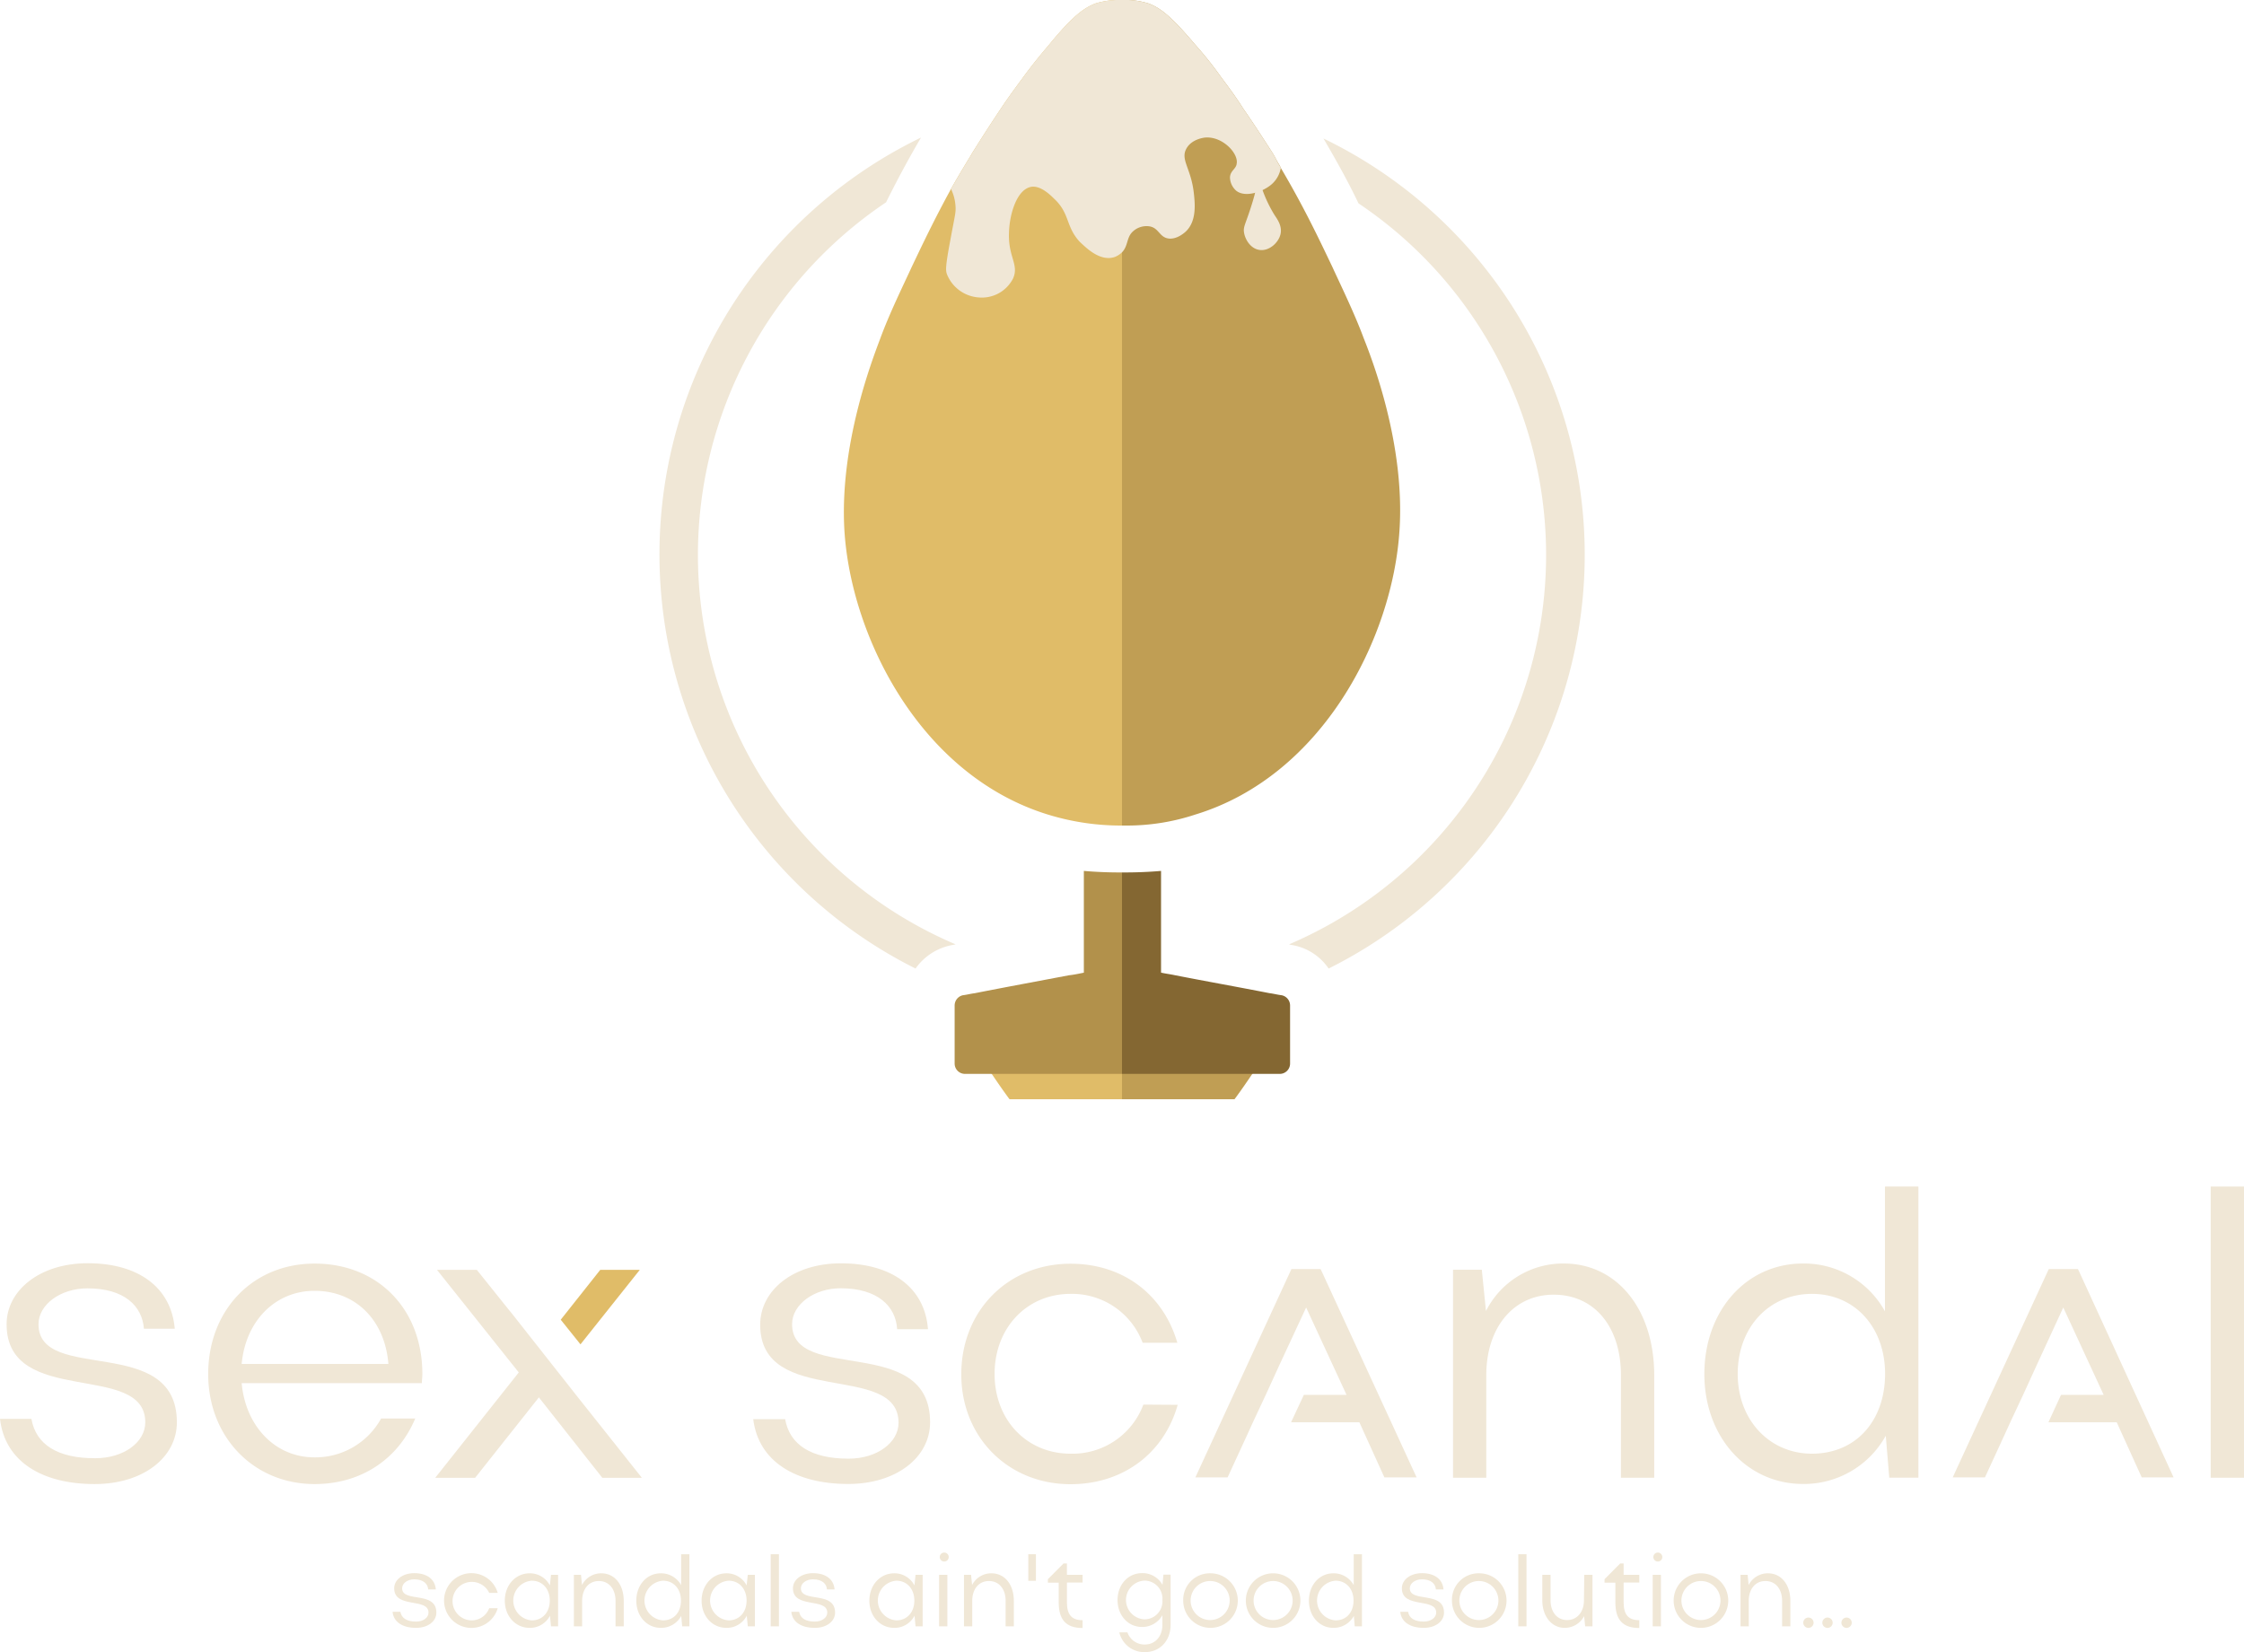
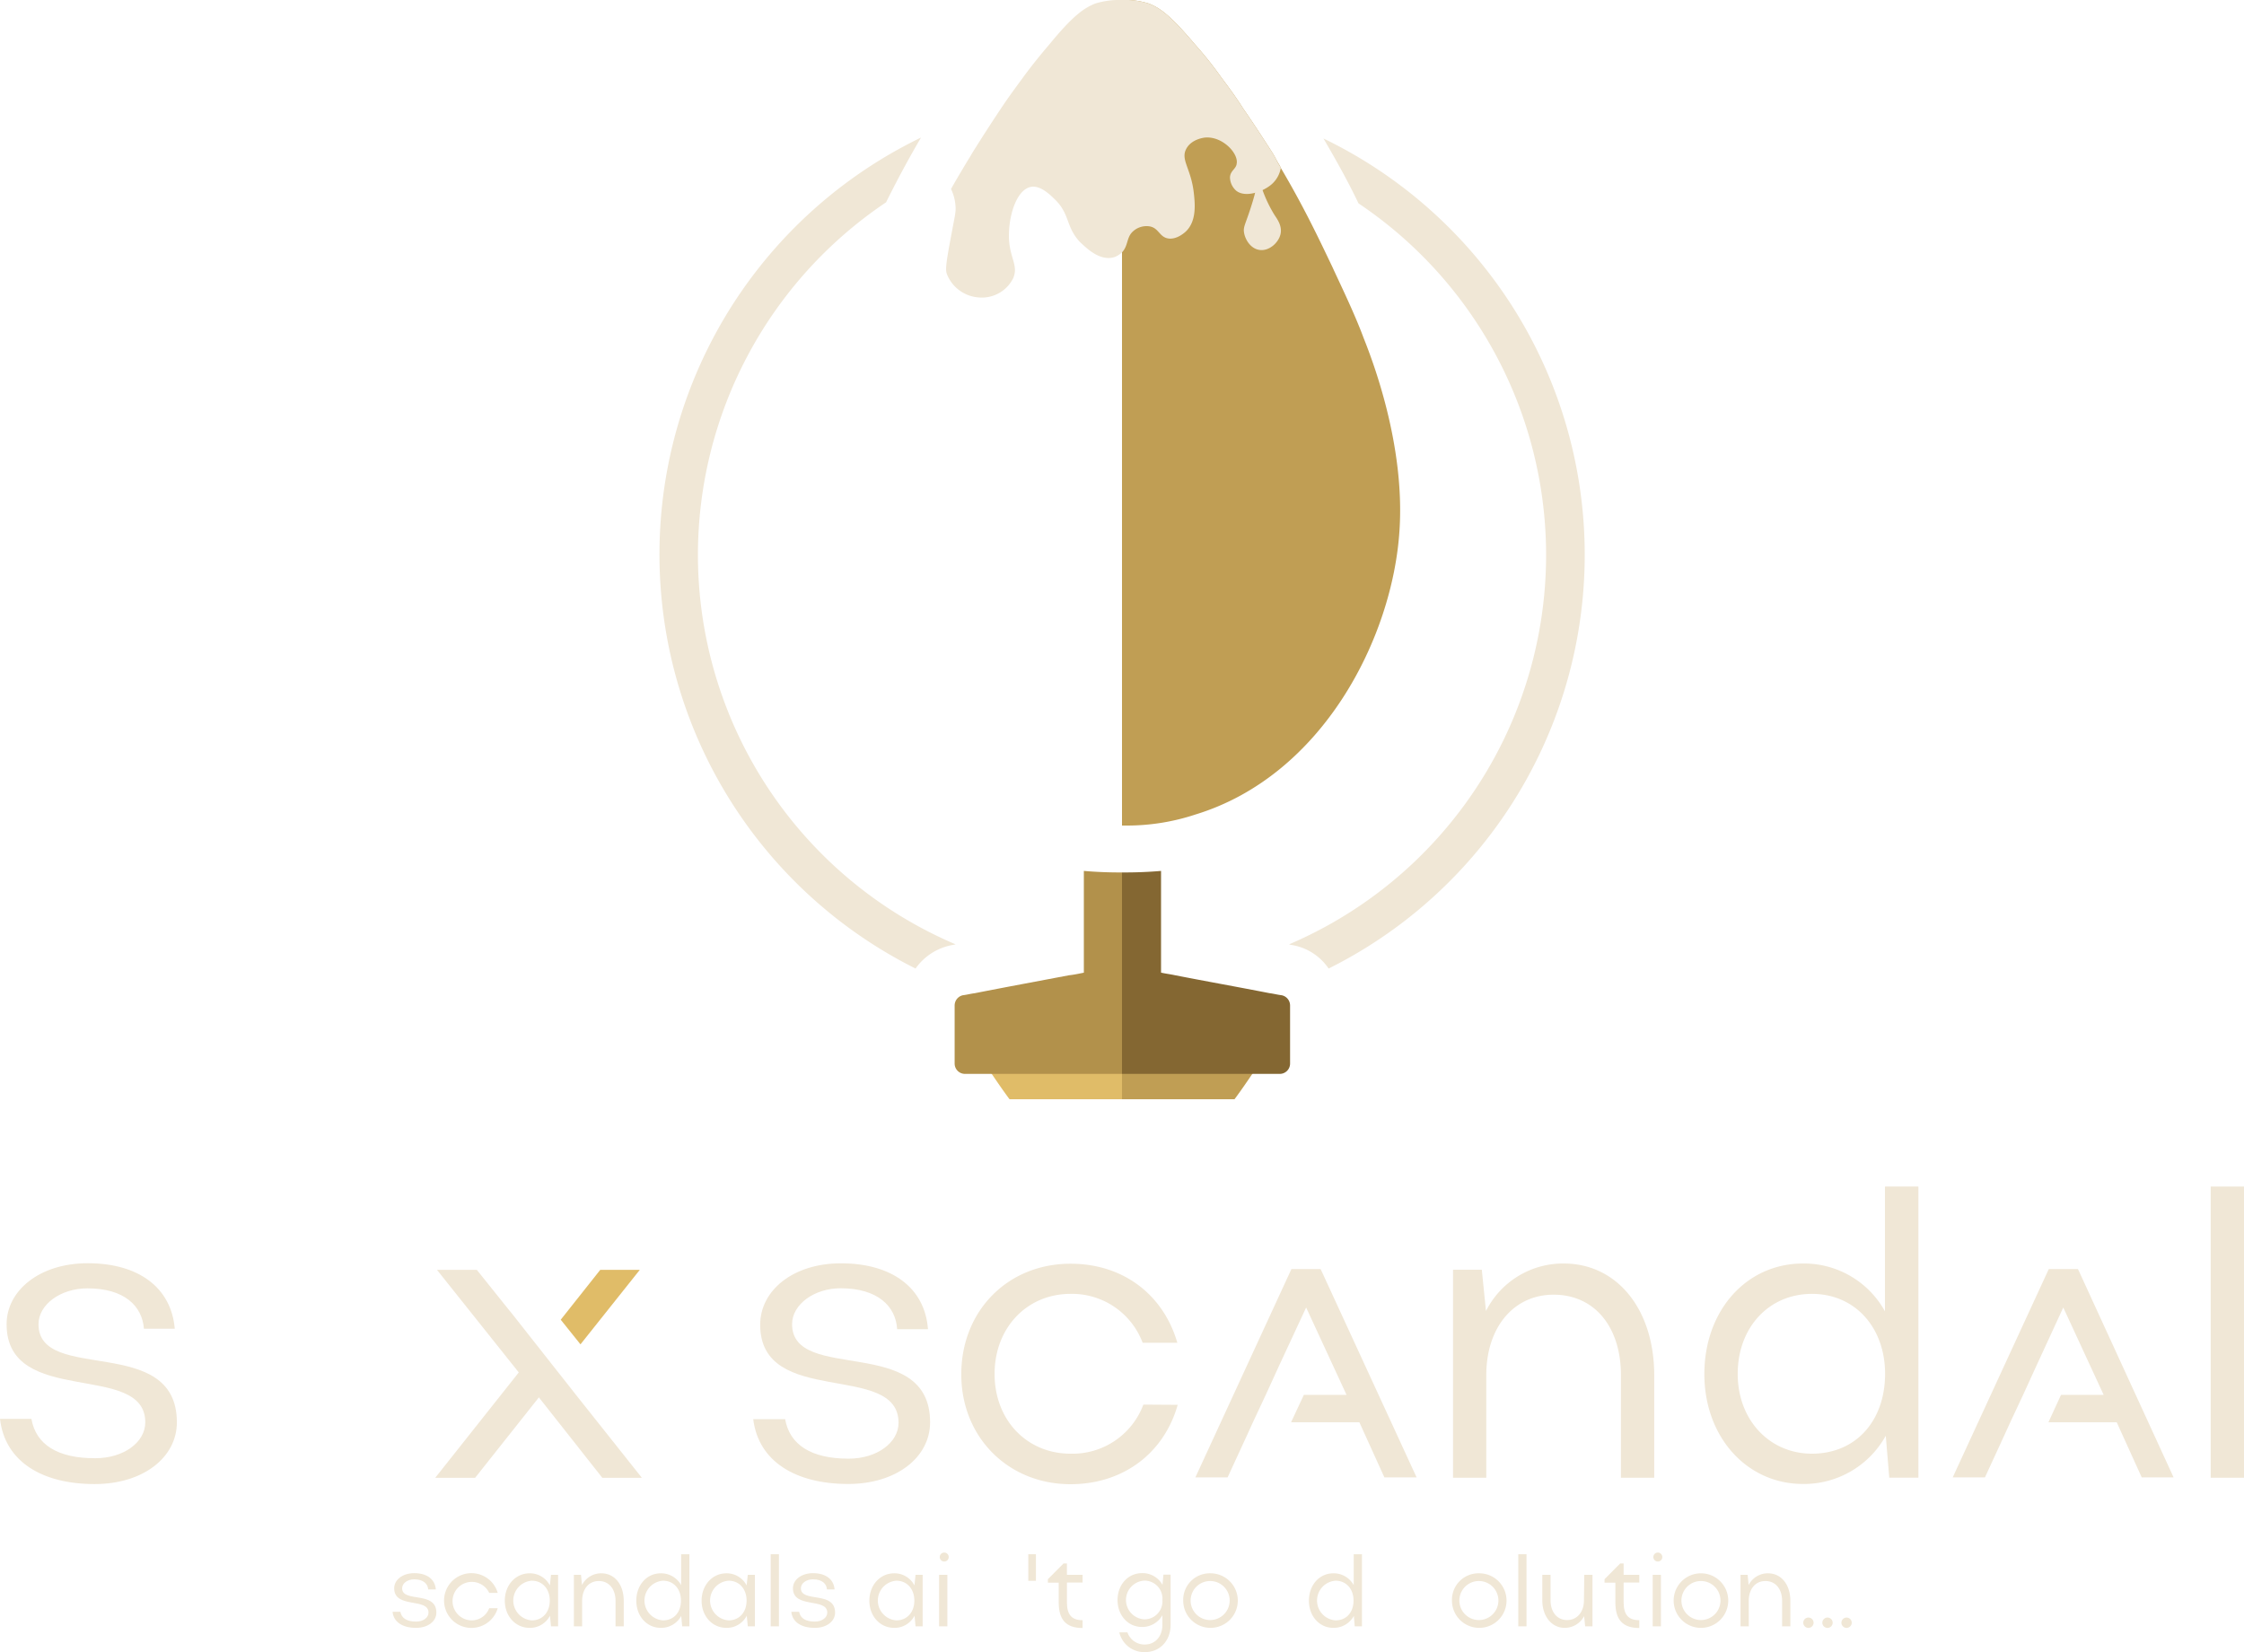
<svg xmlns="http://www.w3.org/2000/svg" viewBox="0 0 500 368.27">
  <defs>
    <style>.cls-1{fill:#f0e7d6;}.cls-2{fill:#e0bc68;}.cls-3{fill:#c09e54;}.cls-4{fill:#b2914b;}.cls-5{fill:#846732;}</style>
  </defs>
  <g id="Слой_2" data-name="Слой 2">
    <g id="color_-_light_text_-_with_slogan" data-name="color - light text - with slogan">
      <g id="color_-_light_text_-_with_slogan-2" data-name="color - light text - with slogan">
        <path class="cls-1" d="M8.58,295.15c0-4.41,4.94-8,10.89-8,8.27,0,12.21,3.94,12.6,9h6.87c-.77-9.12-8-14.6-19.39-14.6-10.74,0-18.08,6.1-18.08,13.59,0,18.63,30.9,8.19,30.9,21.87,0,4.48-4.86,8-11.12,8C12.9,325.05,8,322,7,316.24H0c1.08,9.5,9.35,14.53,21.09,14.53,10.82,0,18.32-5.95,18.32-13.76C39.41,297.16,8.58,308.44,8.58,295.15Z" />
-         <path class="cls-1" d="M94.11,306.27c0-14.6-10-24.64-24-24.64-13.83,0-23.72,10.43-23.72,24.64,0,14,10.12,24.5,23.72,24.5,10.35,0,18.62-5.57,22.41-14.61H84.92a16.75,16.75,0,0,1-14.84,8.66c-8.81,0-15.38-7-16.23-16.54H94C94,307.59,94.11,306.89,94.11,306.27ZM53.85,304c.85-9.5,7.42-16.3,16.23-16.3,9.2,0,15.69,6.57,16.46,16.3Z" />
        <polygon class="cls-1" points="129.03 311.76 124.4 305.89 114.05 292.75 113.35 291.9 106.24 283.02 97.36 283.02 115.59 305.89 96.97 329.38 105.86 329.38 120.07 311.45 134.21 329.38 143.02 329.38 129.03 311.76" />
        <polygon class="cls-2" points="133.75 283.02 124.94 294.14 129.34 299.63 142.56 283.02 133.75 283.02" />
        <path class="cls-1" d="M176.49,295.13c0-4.4,4.94-8,10.81-8,8.27,0,12.29,4,12.6,9.12h6.87c-.69-9.19-8-14.68-19.39-14.68-10.74,0-18,6.1-18,13.68,0,18.62,30.83,8.11,30.83,21.86,0,4.41-4.79,8-11.13,8-8.34,0-13.13-3.09-14.14-8.81h-7.11c1.16,9.43,9.43,14.45,21.17,14.45,10.74,0,18.24-5.95,18.24-13.75C207.24,297.22,176.49,308.42,176.49,295.13Z" />
        <path class="cls-1" d="M254.76,313.06A16.84,16.84,0,0,1,238.53,324c-9.73,0-16.92-7.49-16.92-17.77s7.19-17.85,16.92-17.85a16.8,16.8,0,0,1,16.07,10.9h7.73c-3.09-10.67-12-17.62-23.8-17.62-14,0-24.34,10.51-24.34,24.65,0,14,10.43,24.49,24.34,24.49,11.82,0,20.86-7,23.88-17.69Z" />
        <path class="cls-1" d="M294.47,283.31l-.23-.46h-6.49l-21.4,46.43h7.18l4.48-9.73,1.16-2.55,2.86-6.11,3-6.56,6-12.91,9,19.47h-9.51L287.67,317h15.22l5.57,12.28h7.18Z" />
        <path class="cls-1" d="M463.22,283.31l-.23-.46H456.5l-21.4,46.43h7.18l4.48-9.73,1.16-2.55,2.86-6.11,3-6.56,5.95-12.91,9,19.47h-9.5L456.42,317h15.22l5.57,12.28h7.1Z" />
        <path class="cls-1" d="M348.4,281.61a19.25,19.25,0,0,0-17.3,10.59l-.93-9.2h-6.41v46.36h7.41V306.49c0-10.66,6.11-17.93,15-17.93,9.12,0,15,7.19,15,17.93v22.87h7.42V306.49C368.57,291.89,360.38,281.61,348.4,281.61Z" />
        <path class="cls-1" d="M420,264.46v27.81a20.62,20.62,0,0,0-18.24-10.66c-12.67,0-22,10.51-22,24.65,0,14,9.43,24.49,22,24.49A20.86,20.86,0,0,0,420.18,320l.78,9.35h6.49v-64.9ZM403.73,324c-9.43,0-16.54-7.49-16.54-17.77,0-10.43,7-17.85,16.54-17.85s16.3,7.42,16.3,17.85C420,316.77,413.46,324,403.73,324Z" />
        <path class="cls-1" d="M492.58,264.46v64.9H500v-64.9Z" />
        <path class="cls-1" d="M92.7,362.82c-2.91,0-5-1.24-5.23-3.58h1.74c.26,1.43,1.45,2.18,3.52,2.18,1.56,0,2.75-.87,2.75-2,0-3.4-7.65-.81-7.65-5.42,0-1.86,1.82-3.37,4.48-3.37,2.83,0,4.62,1.35,4.8,3.62h-1.7C95.32,353,94.33,352,92.29,352c-1.47,0-2.69.87-2.69,2,0,3.28,7.63.5,7.63,5.42C97.23,361.35,95.37,362.82,92.7,362.82Z" />
        <path class="cls-1" d="M105,361.15a4.16,4.16,0,0,0,4-2.71h1.9a6.1,6.1,0,1,1,0-3.42H109a4.29,4.29,0,1,0-4,6.13Z" />
        <path class="cls-1" d="M122.77,362.48l-.23-2.37a5,5,0,0,1-4.52,2.71c-3.15,0-5.54-2.59-5.54-6.06s2.39-6.1,5.54-6.1a5,5,0,0,1,4.5,2.7l.25-2.36h1.58v11.48Zm-4.27-1.33c2.36,0,4-1.79,4-4.41s-1.66-4.43-4-4.43a4.43,4.43,0,0,0,0,8.84Z" />
        <path class="cls-1" d="M129.71,362.48h-1.84V351h1.59l.22,2.27a4.79,4.79,0,0,1,4.3-2.61c3,0,5,2.54,5,6.15v5.67h-1.83v-5.67c0-2.67-1.47-4.43-3.72-4.43s-3.72,1.79-3.72,4.43Z" />
        <path class="cls-1" d="M152,362.48l-.21-2.32a5.1,5.1,0,0,1-4.54,2.66c-3.12,0-5.47-2.59-5.47-6.06s2.32-6.1,5.47-6.1a5.09,5.09,0,0,1,4.52,2.64v-6.89h1.84v16.07Zm-4.27-1.33c2.41,0,4-1.79,4-4.41s-1.65-4.43-4-4.43a4.43,4.43,0,0,0,0,8.84Z" />
        <path class="cls-1" d="M166.62,362.48l-.23-2.37a5,5,0,0,1-4.52,2.71c-3.15,0-5.54-2.59-5.54-6.06s2.39-6.1,5.54-6.1a5,5,0,0,1,4.49,2.7l.26-2.36h1.58v11.48Zm-4.27-1.33c2.36,0,4-1.79,4-4.41s-1.65-4.43-4-4.43a4.43,4.43,0,0,0,0,8.84Z" />
        <path class="cls-1" d="M173.56,362.48h-1.84V346.41h1.84Z" />
        <path class="cls-1" d="M181.55,362.82c-2.92,0-5-1.24-5.23-3.58h1.74c.25,1.43,1.45,2.18,3.51,2.18,1.56,0,2.76-.87,2.76-2,0-3.4-7.65-.81-7.65-5.42,0-1.86,1.82-3.37,4.48-3.37,2.82,0,4.61,1.35,4.8,3.62h-1.7c-.09-1.26-1.08-2.25-3.12-2.25-1.47,0-2.69.87-2.69,2,0,3.28,7.62.5,7.62,5.42C186.07,361.35,184.21,362.82,181.55,362.82Z" />
        <path class="cls-1" d="M204,362.48l-.23-2.37a5,5,0,0,1-4.52,2.71c-3.15,0-5.54-2.59-5.54-6.06s2.39-6.1,5.54-6.1a5,5,0,0,1,4.5,2.7L204,351h1.58v11.48Zm-4.27-1.33c2.36,0,4-1.79,4-4.41s-1.66-4.43-4-4.43a4.43,4.43,0,0,0,0,8.84Z" />
        <path class="cls-1" d="M210.17,346.06a1,1,0,1,1,0,1.95,1,1,0,0,1,0-1.95Zm-.92,16.42V351h1.84v11.48Z" />
-         <path class="cls-1" d="M216.63,362.48h-1.84V351h1.58l.23,2.27a4.78,4.78,0,0,1,4.3-2.61c3,0,5,2.54,5,6.15v5.67h-1.83v-5.67c0-2.67-1.47-4.43-3.72-4.43s-3.72,1.79-3.72,4.43Z" />
        <path class="cls-1" d="M229.12,346.41h1.7v5.92h-1.7Z" />
        <path class="cls-1" d="M237.73,357.11c0,2.8,1.08,4,3.49,4v1.74c-3.76,0-5.32-1.92-5.32-5.71v-4.39h-2.41v-.78l3.49-3.51h.75V351h3.49v1.72h-3.49Z" />
        <path class="cls-1" d="M259,360a5.15,5.15,0,0,1-4.53,2.62c-3.14,0-5.46-2.59-5.46-6s2.32-6,5.46-6a5.09,5.09,0,0,1,4.55,2.61l.21-2.27h1.6v11.18c0,3.54-2.36,6.09-5.74,6.09a5.71,5.71,0,0,1-5.69-4.41h1.81a4,4,0,0,0,3.88,2.71c2.3,0,3.91-1.8,3.91-4.39Zm-4,.92a4,4,0,0,0,4-4.29,4,4,0,0,0-4-4.34,4.32,4.32,0,0,0,0,8.63Z" />
        <path class="cls-1" d="M269.64,350.66a6.08,6.08,0,1,1-6,6.1A5.91,5.91,0,0,1,269.64,350.66Zm0,10.42a4.35,4.35,0,0,0,0-8.7,4.35,4.35,0,0,0,0,8.7Z" />
-         <path class="cls-1" d="M283.67,350.66a6.08,6.08,0,1,1,0,12.16,6.08,6.08,0,0,1,0-12.16Zm0,10.42a4.35,4.35,0,0,0,0-8.7,4.35,4.35,0,0,0,0,8.7Z" />
        <path class="cls-1" d="M301.86,362.48l-.2-2.32a5.13,5.13,0,0,1-4.55,2.66c-3.12,0-5.46-2.59-5.46-6.06s2.31-6.1,5.46-6.1a5.09,5.09,0,0,1,4.52,2.64v-6.89h1.84v16.07Zm-4.27-1.33c2.41,0,4-1.79,4-4.41s-1.65-4.43-4-4.43a4.43,4.43,0,0,0,0,8.84Z" />
-         <path class="cls-1" d="M317.23,362.82c-2.92,0-5-1.24-5.23-3.58h1.74c.25,1.43,1.45,2.18,3.51,2.18,1.56,0,2.76-.87,2.76-2,0-3.4-7.65-.81-7.65-5.42,0-1.86,1.82-3.37,4.48-3.37,2.82,0,4.61,1.35,4.8,3.62h-1.7c-.09-1.26-1.08-2.25-3.12-2.25-1.47,0-2.69.87-2.69,2,0,3.28,7.62.5,7.62,5.42C321.75,361.35,319.89,362.82,317.23,362.82Z" />
        <path class="cls-1" d="M329.52,350.66a6.08,6.08,0,1,1-6,6.1A5.91,5.91,0,0,1,329.52,350.66Zm0,10.42a4.35,4.35,0,0,0,0-8.7,4.35,4.35,0,0,0,0,8.7Z" />
        <path class="cls-1" d="M340.13,362.48H338.3V346.41h1.83Z" />
        <path class="cls-1" d="M353,351h1.83v11.48H353.2l-.23-2.27a4.9,4.9,0,0,1-4.32,2.61c-2.91,0-5-2.57-5-6.15V351h1.84v5.67c0,2.64,1.47,4.41,3.69,4.41s3.75-1.79,3.75-4.41Z" />
        <path class="cls-1" d="M361.77,357.11c0,2.8,1.08,4,3.49,4v1.74c-3.77,0-5.33-1.92-5.33-5.71v-4.39h-2.41v-.78l3.49-3.51h.76V351h3.49v1.72h-3.49Z" />
        <path class="cls-1" d="M369.17,346.06a1,1,0,1,1,0,1.95,1,1,0,0,1,0-1.95Zm-.92,16.42V351h1.83v11.48Z" />
        <path class="cls-1" d="M379,350.66a6.08,6.08,0,1,1,0,12.16,6.08,6.08,0,0,1,0-12.16Zm0,10.42a4.35,4.35,0,0,0,0-8.7,4.35,4.35,0,0,0,0,8.7Z" />
        <path class="cls-1" d="M389.66,362.48h-1.84V351h1.58l.23,2.27a4.78,4.78,0,0,1,4.29-2.61c3,0,5,2.54,5,6.15v5.67h-1.84v-5.67c0-2.67-1.47-4.43-3.72-4.43s-3.71,1.79-3.71,4.43Z" />
        <path class="cls-1" d="M402.84,360.53a1.15,1.15,0,1,1,0,2.29,1.15,1.15,0,0,1,0-2.29Z" />
        <path class="cls-1" d="M407.09,360.53a1.15,1.15,0,1,1,0,2.29,1.15,1.15,0,0,1,0-2.29Z" />
        <path class="cls-1" d="M411.34,360.53a1.15,1.15,0,1,1,0,2.29,1.15,1.15,0,0,1,0-2.29Z" />
        <path class="cls-3" d="M311.83,118.2c-1.49,23.71-16.95,54.63-45.47,63.34A48.44,48.44,0,0,1,251,184h-1V0a17.47,17.47,0,0,1,6,.8c2.52,1,4.81,2.64,10.31,9.16a80.83,80.83,0,0,1,5.84,7.34c1.72,2.29,3.32,4.46,4.92,7,1.84,2.64,3.78,5.61,6.07,9.16a22.34,22.34,0,0,1,1.27,2.18c.34.69.8,1.26,1,1.83,5.15,8.71,8.59,16,11.45,22,1.83,4,4.92,10.31,7,15.92C305.76,80.18,313.09,99.07,311.83,118.2Z" />
-         <path class="cls-2" d="M250,0V184a55.28,55.28,0,0,1-16.38-2.41c-28.51-8.71-44-39.63-45.47-63.34-1.14-19.13,6.19-38,8-42.84,2.06-5.61,5.16-11.91,7-15.92,2.29-4.81,5-10.53,8.7-17.29,1.15-2.06,2.52-4.35,3.9-6.64.46-.69.8-1.38,1.26-2.07,2.29-3.66,4.24-6.64,6.07-9.39,1.6-2.4,3.21-4.58,4.81-6.75,0,0,2.29-3.21,5.84-7.34C239.1,3.44,241.51,1.83,244,.8A18.09,18.09,0,0,1,250,0Z" />
        <path class="cls-2" d="M250,238.18V245H224.94c-1.34-1.8-2.67-3.74-3.94-5.61a10.47,10.47,0,0,1-.87-1.21Z" />
        <path class="cls-4" d="M250,194.45v44.9H215a2.3,2.3,0,0,1-2.29-2.29V224.11a2.34,2.34,0,0,1,1.83-2.29c.92-.11,1.72-.34,2.64-.45,7-1.38,13.86-2.64,21-4,1.14-.12,2.17-.35,3.32-.58V194.11c2.52.22,5.27.34,7.79.34Z" />
        <path class="cls-3" d="M250,238.18V245h25.07c1.34-1.8,2.67-3.74,3.94-5.61a11.82,11.82,0,0,0,.87-1.21Z" />
        <path class="cls-5" d="M287.45,224.11v12.95a2.3,2.3,0,0,1-2.29,2.29H250v-44.9h.8c2.64,0,5.39-.12,7.9-.34v22.67c1,.23,2.07.35,3.1.58,7,1.37,14.09,2.63,21.07,4,.92.11,1.72.34,2.64.45A2.33,2.33,0,0,1,287.45,224.11Z" />
        <path class="cls-1" d="M155.51,123.67a94.68,94.68,0,0,1,41.92-78.58c2.17-4.35,4.69-9.16,7.79-14.43A103.19,103.19,0,0,0,204,215.87a12.81,12.81,0,0,1,8.36-5.27l.57-.12A94.36,94.36,0,0,1,155.51,123.67ZM294.9,30.89c3.09,5.27,5.73,10.08,7.79,14.43a94.38,94.38,0,0,1-15.47,165.16l.46.12a12.3,12.3,0,0,1,8.36,5.27,103.05,103.05,0,0,0-1.14-185Z" />
        <path class="cls-1" d="M285.38,37.45A6.28,6.28,0,0,1,283.43,41c-2.06,1.84-6.07,3.1-8,1.49a4.05,4.05,0,0,1-1.37-3c.11-1.49,1.37-1.84,1.49-3,.45-2.29-3.1-6.07-6.88-5.84-.34,0-3.2.34-4.35,2.52C263,35.63,265.39,37.53,266,43c.26,2.27.67,6.18-1.7,8.52-.19.19-2.08,2-4.11,1.61-1.87-.37-2-2.29-4-2.67a4.48,4.48,0,0,0-3.88,1.24C251,53,251.37,54.83,250,56.24a5.09,5.09,0,0,1-1.51,1,4.52,4.52,0,0,1-1,.24c-3.09.34-5.84-2.64-6.87-3.55-3.21-3.44-2.17-6.3-5.72-9.62-1-1-3.21-3.1-5.27-2.64-3.1.69-4.7,6.07-4.81,10.19-.23,5.39,2.29,7.11.91,10.2a7.79,7.79,0,0,1-7.56,4.24,8.24,8.24,0,0,1-7.21-5.27c-.23-.8-.35-1.49.8-7.56,1-5.5,1.26-6.07,1.14-7.56a10,10,0,0,0-1-3.78c1.15-2.06,2.52-4.35,3.9-6.64.46-.69.8-1.38,1.26-2.07,2.29-3.66,4.24-6.64,6.07-9.39,1.6-2.4,3.21-4.58,4.81-6.75,0,0,2.29-3.21,5.84-7.34C239.1,3.44,241.51,1.83,244,.8A18.09,18.09,0,0,1,250,0a17.47,17.47,0,0,1,6,.8c2.52,1,4.81,2.64,10.31,9.16a80.83,80.83,0,0,1,5.84,7.34c1.72,2.29,3.32,4.46,4.92,7,1.84,2.64,3.78,5.61,6.07,9.16a22.34,22.34,0,0,1,1.27,2.18C284.69,36.31,285.15,36.88,285.38,37.45Z" />
        <path class="cls-1" d="M279.69,35a17.42,17.42,0,0,1,.11,7.34c-.3,1.45-.92,3.36-1.2,4.23-1.12,3.45-1.61,4-1.41,5.26.24,1.51,1.39,3.51,3.34,3.86,2.25.39,4.37-1.63,4.79-3.5s-.77-3.4-1.4-4.37A29.77,29.77,0,0,1,279.69,35Z" />
      </g>
    </g>
  </g>
</svg>